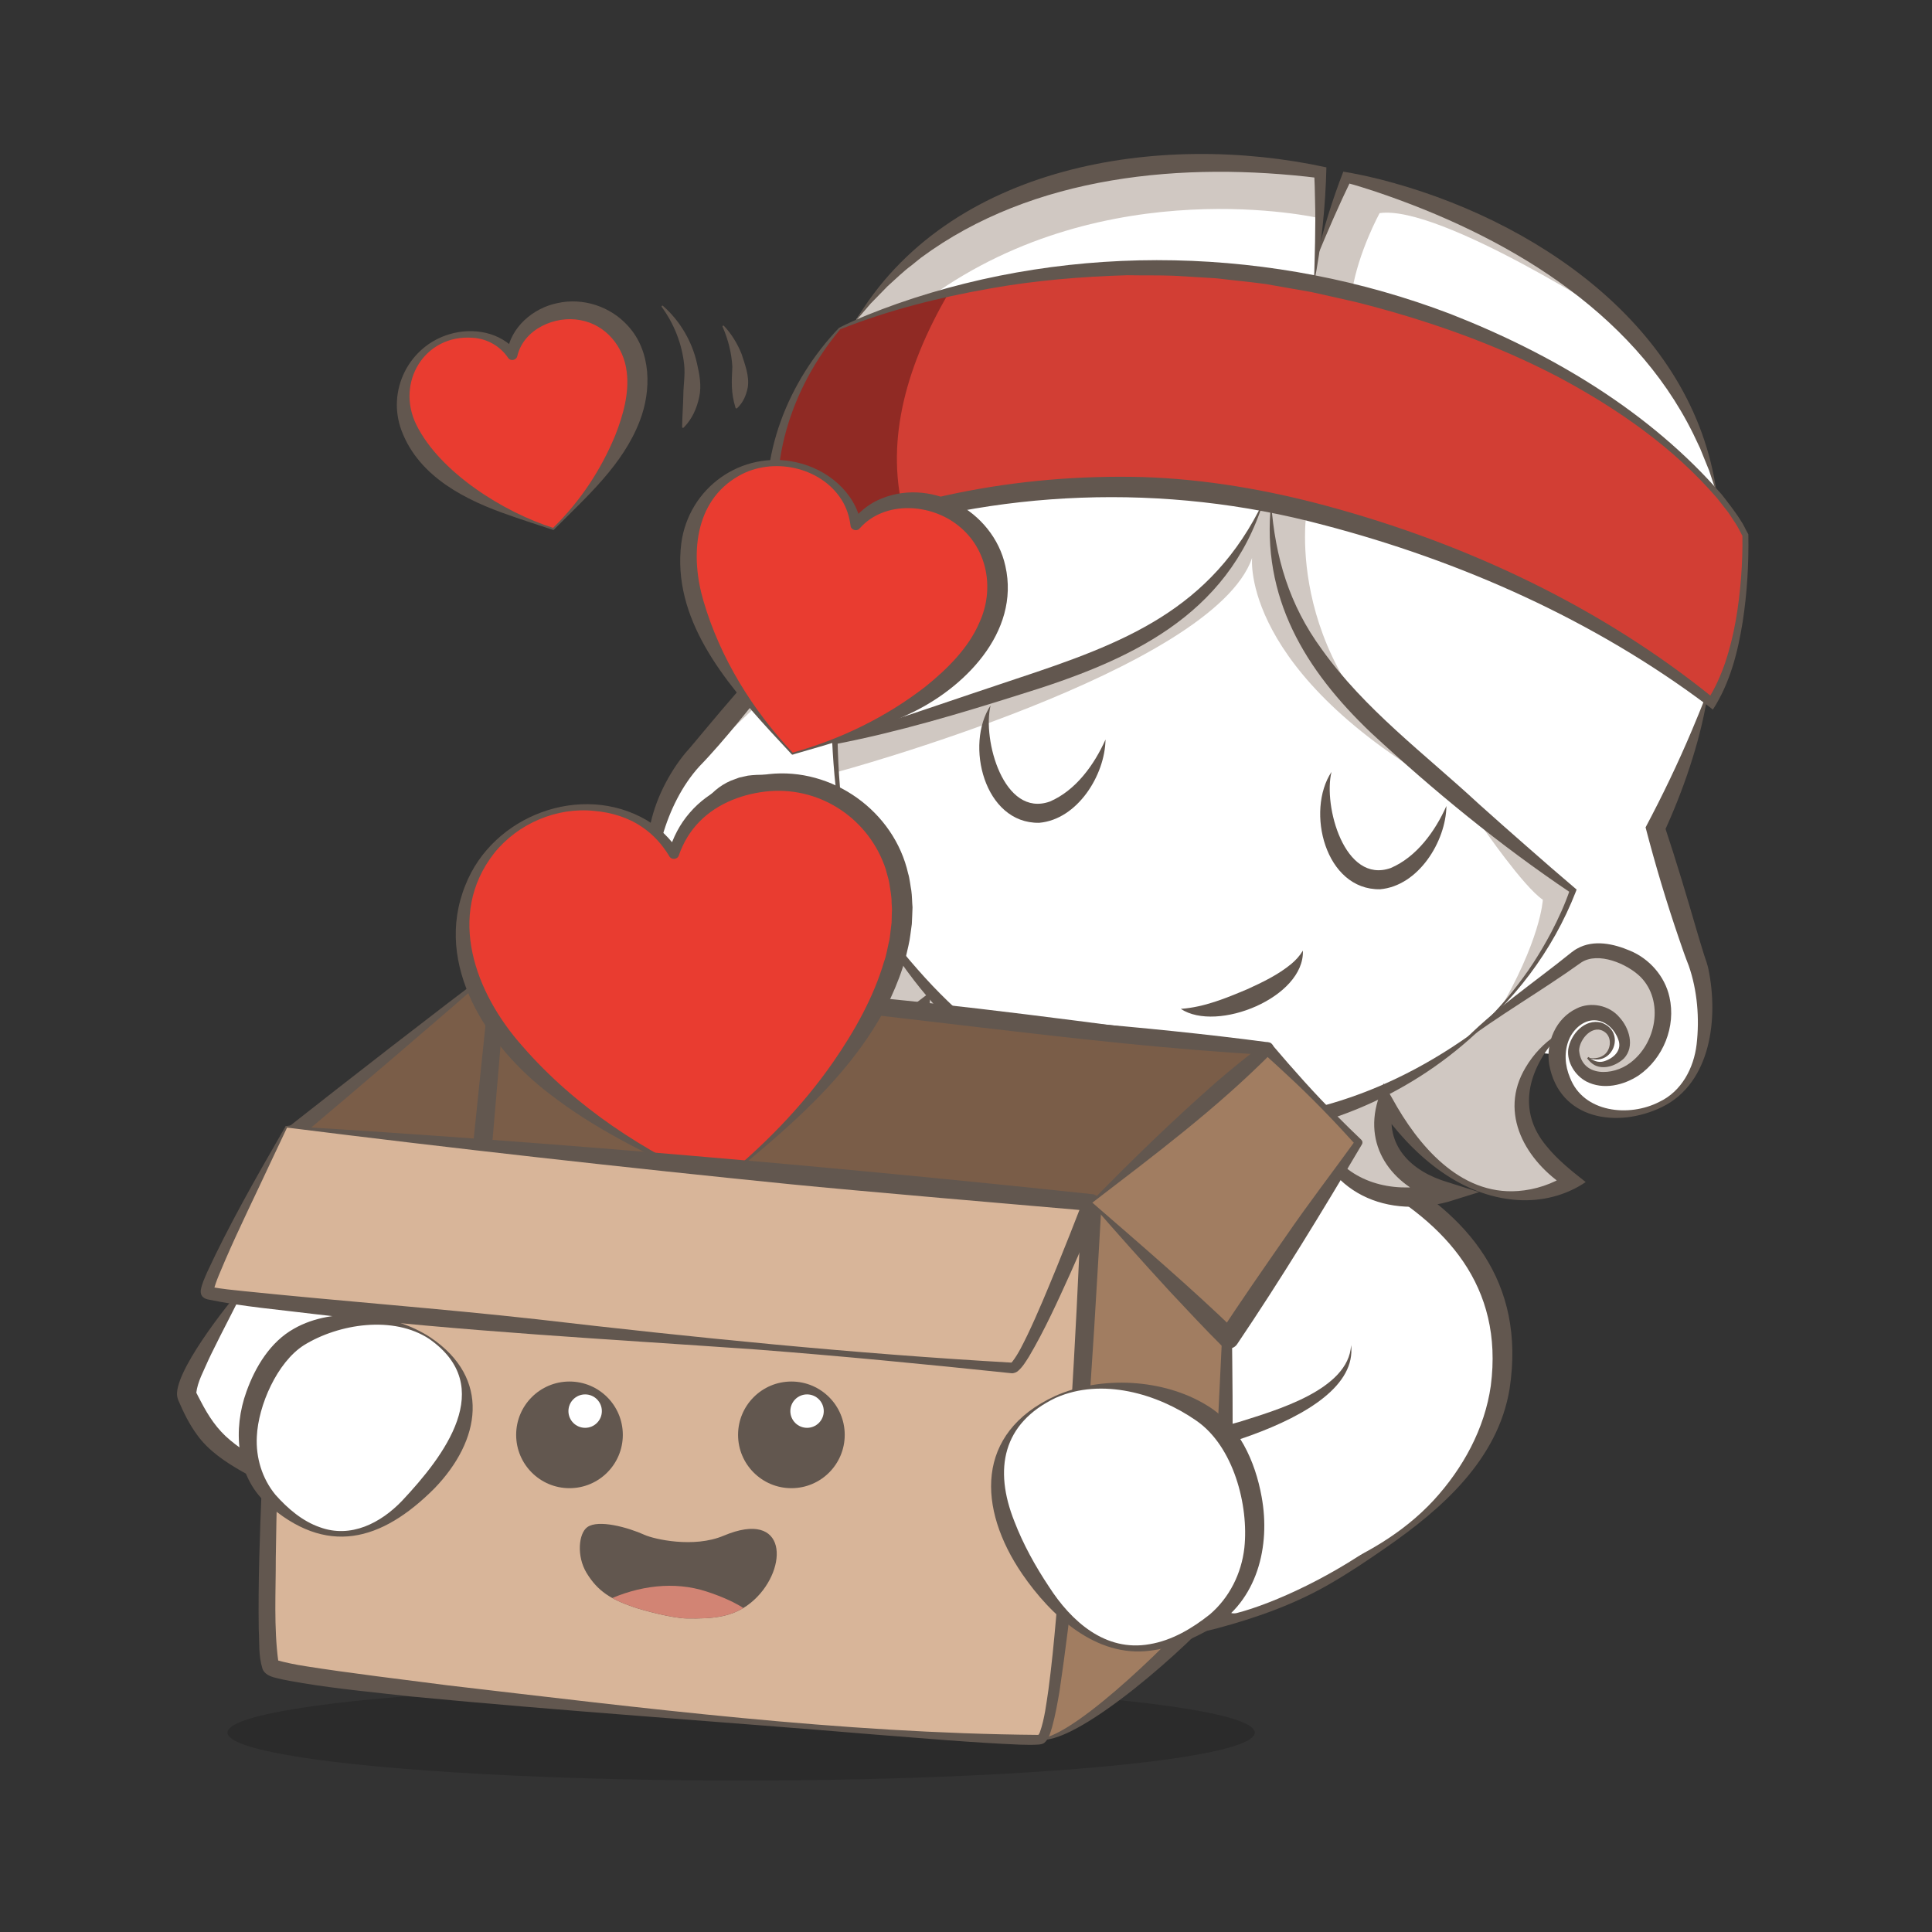
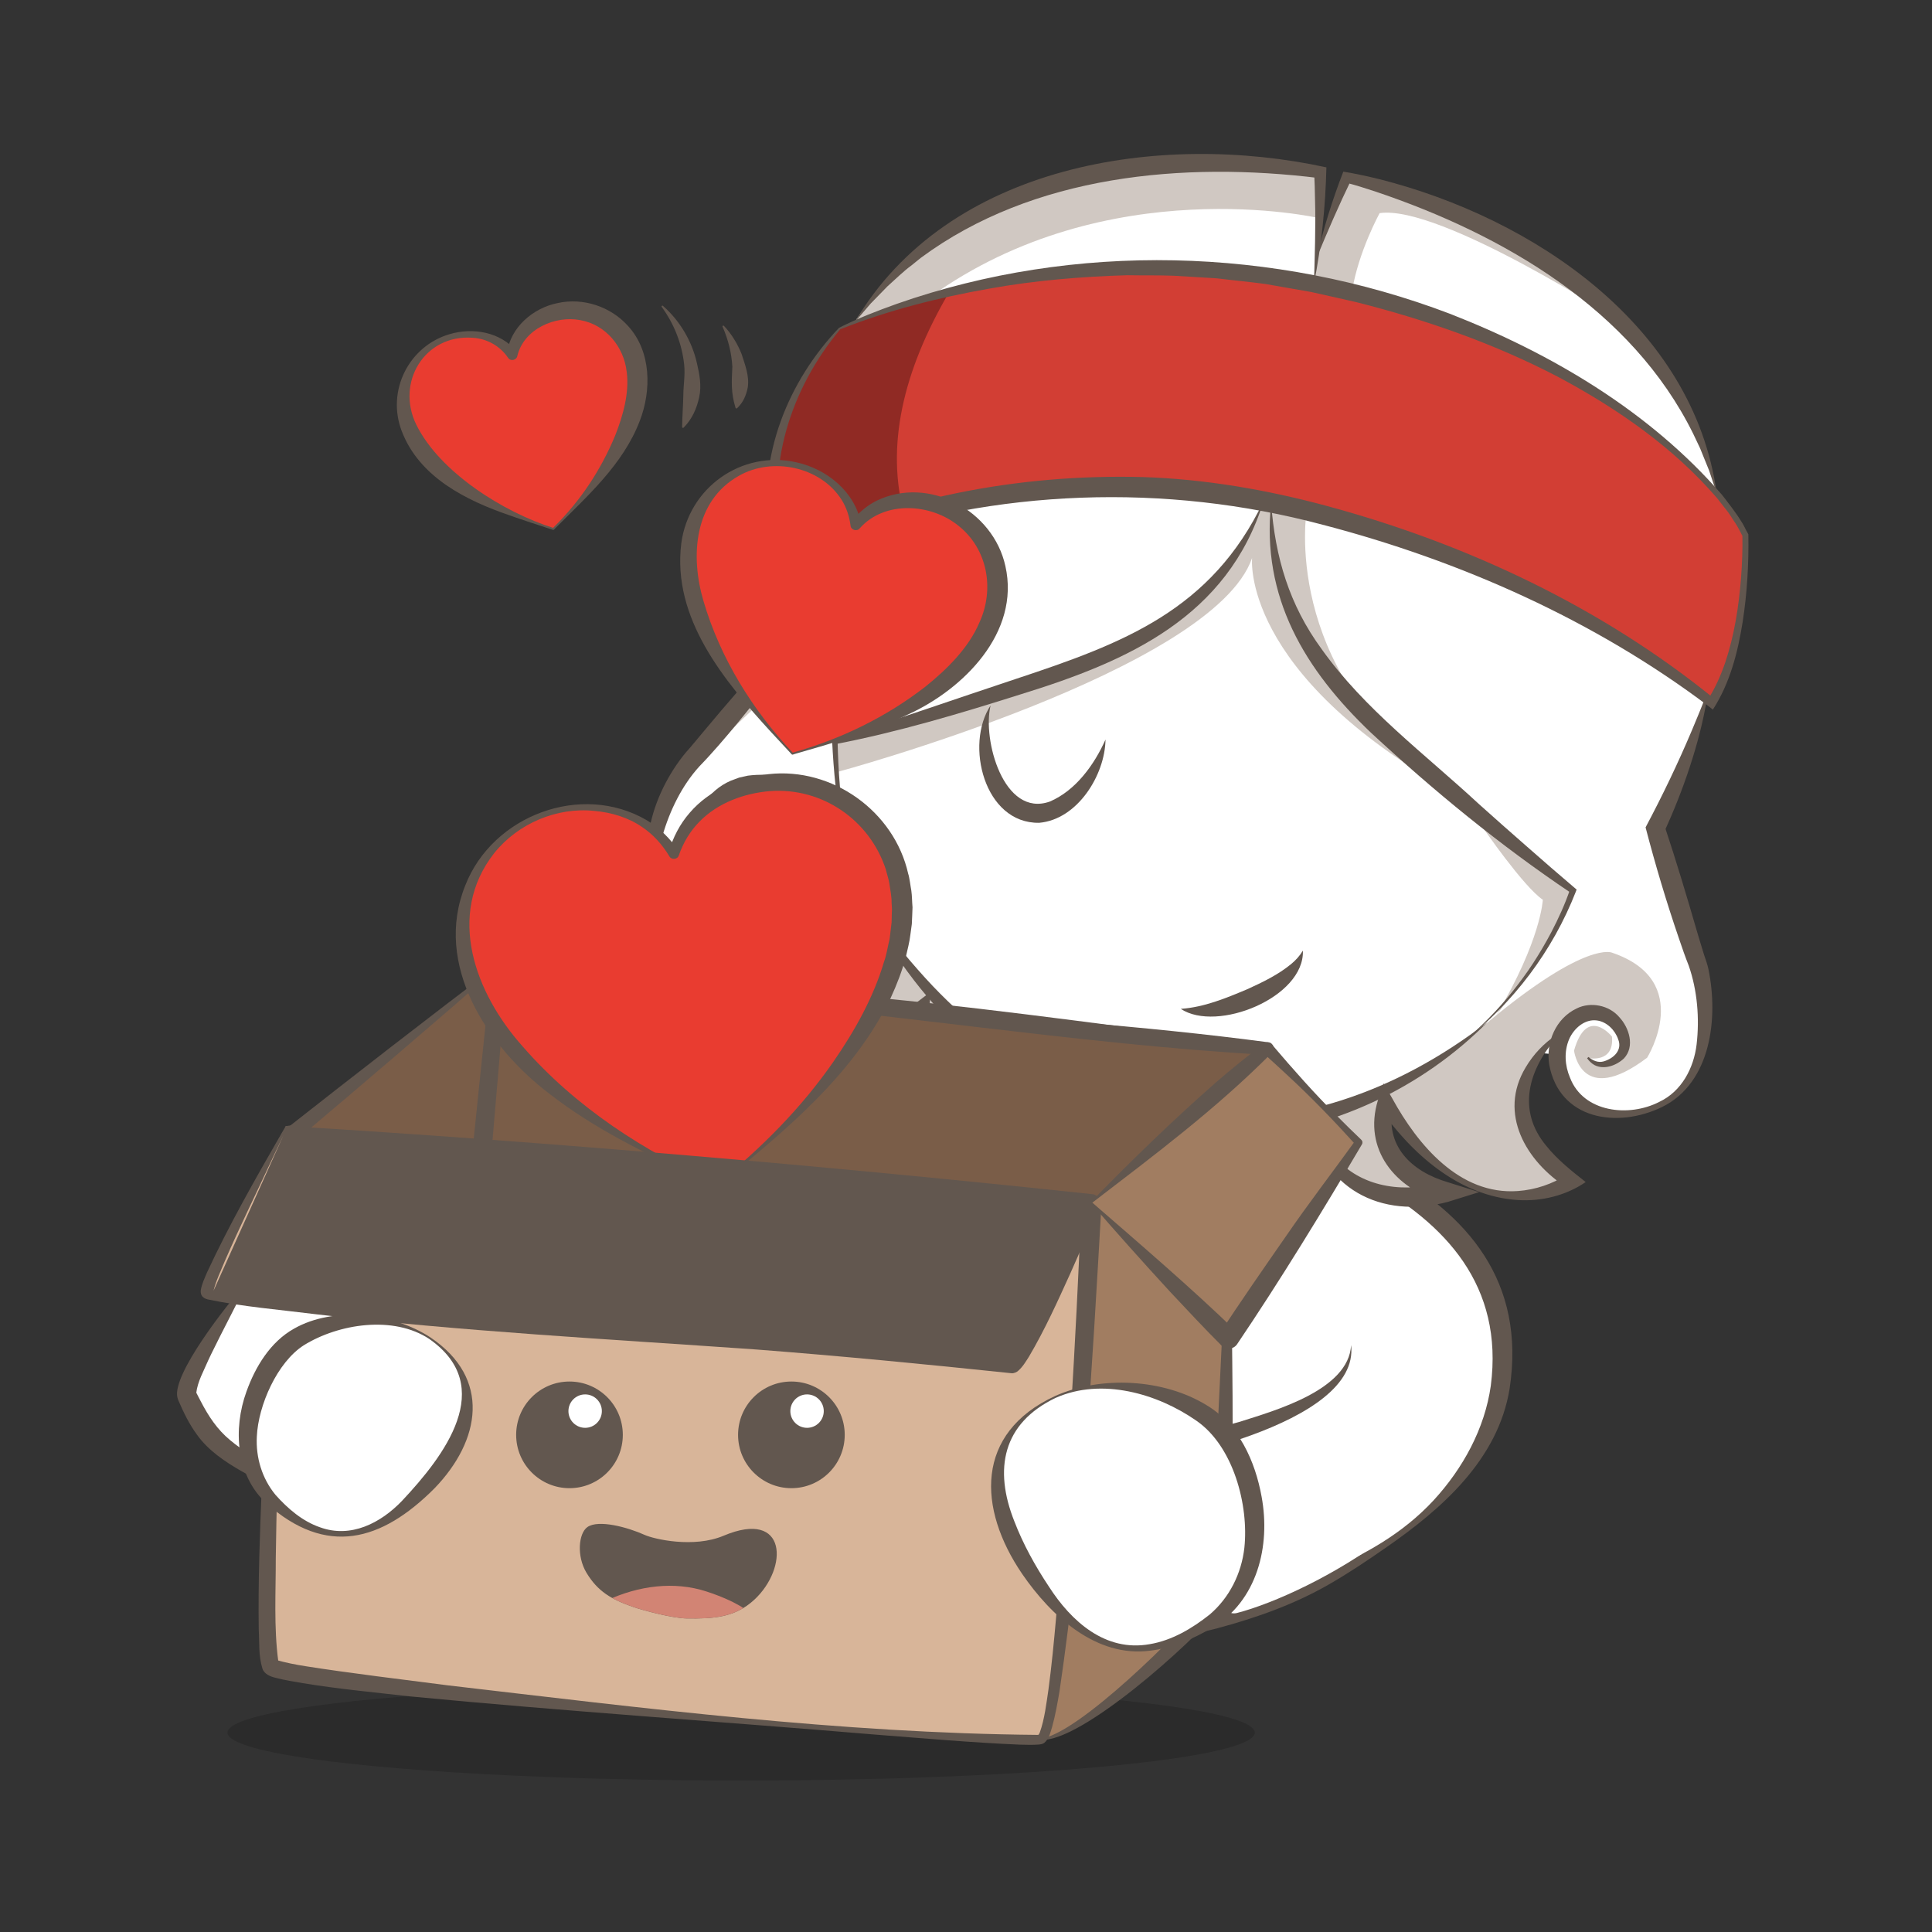
<svg xmlns="http://www.w3.org/2000/svg" id="uuid-135903d6-cfe2-464a-84f9-597a449cbed5" data-name="Calque 2" viewBox="0 0 604.65 604.65">
  <rect x="0" y="0" width="604.65" height="604.65" fill="#333333" stroke="none" />
  <defs>
    <clipPath id="uuid-32525de4-1675-4912-b724-a2c876983db6">
      <path d="M183.81,477.94c-2.75,1.97-3.39,9.11-.25,14.3,3.53,5.84,7.75,8.29,14.52,10.65,3.29,1.15,12.45,3.57,16.86,3.63,8.2.11,15.03-.22,21.12-5.85,10.72-9.91,10.45-28.5-9.6-20.04-9.39,3.96-21.8,1.05-24.69-.25-5.32-2.4-14.52-4.91-17.96-2.44Z" fill="none" />
    </clipPath>
  </defs>
  <g id="uuid-847e8c28-cc34-4a82-bb8c-a41870ddcf25" data-name="Calque 1">
    <g>
      <rect width="604.65" height="604.65" fill="none" />
      <g>
        <ellipse cx="231.95" cy="542.25" rx="160.75" ry="15" opacity=".16" />
        <g>
          <path d="M354.81,513.85s113.73-19.96,115.46-87.66c1.74-67.7-102.78-77.25-140.56-93.54" fill="#fff" />
          <path d="M354.76,513.55c20.17-6.28,39.62-13.37,59.01-21.45,12.91-5.14,25.35-12.24,34.86-22.51,9.22-10.02,16.04-22.46,17.94-35.9,8.09-62.46-72.16-77.89-117.21-93.2-6.69-2.21-13.38-4.54-19.76-7.57,0,0,.24-.55.24-.55,6.57,2.46,13.35,4.26,20.14,6.04,49.15,12.48,132.74,28.97,122.47,96.24-3.63,22.22-21.32,37.69-38.85,49.8-5.81,4.05-11.72,8.01-17.91,11.54-10.82,6.21-22.65,10.36-34.65,13.59-8.59,2.19-17.29,3.97-26.16,4.56,0,0-.1-.59-.1-.59h0Z" fill="#62574f" />
        </g>
        <g id="uuid-fcb337cf-b610-41d2-bafa-a05682539d17" data-name="Tête">
          <path d="M527.95,236.71l6-18.22c1.13.9,1.71,1.39,1.71,1.39,11.72-18.06,10.59-52.41,10.59-52.41-1.54-3.42-4.52-7.95-8.98-13.15h0c-4.82-22.26-16.12-39.82-29.88-53.57,0,0,0,0,0,0,0,0,0,0,0,0-7.4-7.39-15.51-13.68-23.7-19-34.12-23.27-62.24-26.22-62.24-26.22-4.35,9.84-6.88,16.95-8.33,22.01-.35,1.04-.7,2.07-1.04,3.12l.18.11c-.12.49-.23.97-.32,1.41.89-9.43,1.35-18.91,1.26-28.31,0,0-87.68-17.81-136.6,35.54-6.31,6.58-9.04,11.36-9.04,11.36h.02s0,0,0,0c-.11.04-.22.09-.32.13-.19.08-.36.15-.54.22-.09.04-.19.08-.28.11-.21.09-.41.17-.6.25-.08.03-.15.06-.23.1-.19.08-.37.16-.54.23-.06.03-.11.05-.17.07-.14.06-.28.12-.4.17-.07.03-.13.06-.19.08-.1.05-.2.09-.3.13-.06.03-.12.05-.17.08-.09.04-.17.07-.24.11-.05.02-.1.04-.14.06-.07.03-.12.06-.18.08-.04.02-.08.04-.12.05-.04.02-.08.04-.12.05-.04.02-.07.03-.1.05-.1.05-.16.07-.16.07-32.31,36.83-17.88,72.39-17.87,72.4h0s.1,28.9.1,28.9l-2.67,3.51.02-.28c-6.3,7.66-21.95,26.6-25.66,30.39-4.66,4.77-16.79,24.85-10.35,39.6,3.66,8.39,13.41,15.04,22.55,15.42,7.42.31,14.65-4.87,17.17-11.81l2.87.77c7.78,23.04-14.57,31.42-20.71,33.25-.5.14-1,.28-1.52.41,0,0,0,0,0,0h0c-.51.13-1.03.26-1.57.39,0,0,19.75,29.72,62.04.79-2.6,14.08-14.52,17.19-19.72,17.88-2.13.16-4.48.14-7.07-.12,0,0,25.32,17.75,46.49-3.98,1.92-1.52,3.02-2.59,3.02-2.59,13.23,10.37,29.47,19.15,49.7,23.24,18.67,3.77,35.81,2.33,50.62-1.48h0c3.2,11.81,9.2,18.26,15.69,21.66,2.91,1.72,6.28,2.89,10.16,3.13,8.74,1.15,16.12-1.24,16.12-1.24-1.15-.36-2.22-.74-3.24-1.15.07-.03.14-.05.21-.08,0,0-18.67-6.08-14.7-24.1,0,0,4.36,6.6,11.61,13.18,23.81,23.33,45.81,8.73,45.81,8.73-.17-.12-.33-.24-.49-.36.19-.11.37-.21.56-.32,0,0-13.34-8.55-15.51-20.84-.69-5.27.72-10.01,2.75-13.86.72-1.22,1.58-2.46,2.61-3.71.23-.28.47-.61.71-.96l4.81.47c-.2,7.26,4.4,14.64,11.25,17.18,8.58,3.19,20.14.85,26.77-5.46,11.65-11.09,8.27-34.3,5.83-40.51-1.95-4.96-9.11-28.78-11.9-38.15l8.69-26.4Z" fill="#fff" />
          <g>
            <path d="M412.7,68.23s-66.21-15.16-121.6,24.72l-23.55,7.82s35.38-61.94,145.64-46.9l-.49,14.36Z" fill="#d0c8c2" />
            <path d="M411.24,88.8s-1.54-6.72,10.2-33.26c0,0,42.2,4.43,85.95,45.23,0,0-56.57-36.8-75.61-34.07,0,0-6.62,11.99-8.65,24.5l-11.89-2.4Z" fill="#d0c8c2" />
            <path d="M408.94,159.83s-8.24,49.12,41.28,84.38c0,0-56.18-40.74-52.41-86.79l11.13,2.41Z" fill="#d0c8c2" />
            <path d="M261.78,241.68s117.97-31.84,130.08-67.05c0,0-3.9,35.86,62.52,73.14,0,0-62.98-45.92-55.53-90.21,0,0-.76-7.27-4.03.77-13.41,32.92-39.16,51.56-133.52,73.73l.48,9.62Z" fill="#d0c8c2" />
            <path d="M463.92,258.77s12.83,18.7,18.93,22.82c0,0-.53,12.64-14.53,36.14,0,0,20.7-27.49,23.95-39.02l-28.35-19.93Z" fill="#d0c8c2" />
            <path d="M307.76,155.77s-56.13,23.82-56.01,28.22c0,0,1.21,17.32,2.88,20.72,0,0-17.92,15.48-35.7,33.62l26.07-34.19-.1-28.9s49.93-22.61,62.87-19.46Z" fill="#d0c8c2" />
            <path d="M226.71,315.39s33.58-7.57,21.07-36.69c0,0,1.99-17.24-16.32-12.81,0,0-5.96,4.07-4.05,7.46,1.9,3.4,4.75,6.77,9.08,5.1,0,0-8.85-1.58-4.05-8.99,0,0,11.05-6.09,9.24,8.65,0,0-8.93,15.6-21.94-6.84,0,0-4.51-27.96,22.85-26.04,0,0,8.83-.61,27.3,34.96,0,0,20.5,36.96,40.02,47.56,0,0-24.83,24.1-44.87,6.88,0,0,18.83.05,22.16-18.11,0,0-40.17,28.64-60.47-1.15Z" fill="#d0c8c2" />
            <path d="M491.95,368.96s-27.3-17.5-10.16-38.41c1.6-1.95,3.59-6.2,5.49-3.78,0,0,4.35-16.46,19.51-5.27,0,0,3.91,6.06.84,8.45s-5.5,5.21-10.41,1.2c0,0,8.04,1.66,7.27-6.73,0,0-7.82-9.9-11.87,4.39,0,0,2.18,17.84,22.87,2.22,0,0,15.01-24.02-10.95-32.87,0,0-7.9-3.99-38.73,21.62,0,0-35.13,29.7-55.61,29.75,0,0,9.97,34.22,38.95,22.31,0,0-18.67-6.08-14.7-24.1,0,0,26.47,40.09,57.48,21.23Z" fill="#d0c8c2" />
          </g>
          <path d="M395.45,156.87c-11.27,36.19-42.36,50.05-75.91,60.4-19.11,6.04-38.34,11.81-58.04,15.61,0,0,.64-.83.64-.83.41,17.29,2.51,42.96,13.39,56.84-11.47-13.76-14.23-39.29-15.09-56.83,0,0-.02-.63-.02-.63,0,0,.66-.2.66-.2,19.11-5.81,37.94-12.5,56.9-18.77,33.78-11.17,61.13-21.52,77.46-55.6h0Z" fill="#62574f" />
          <path d="M236.84,278.72c-2.95,2.05-6.55,1.03-8.81-1.56-.79-.83-1.49-1.78-1.9-2.87-2.36-7.42,6.7-13.77,13.47-12.33,7.43,1.38,11.26,10.02,9.82,16.77-.77,4.47-3.38,8.43-6.87,11.19-10.36,8.61-25.25,2.82-33.31-6.17-12.47-13.67-5.19-35.44,5.32-48.15,1.27-1.38,4.3-5.06,5.54-6.54,7.47-8.98,15.15-17.79,22.99-26.46,0,0-.55,1.7-.55,1.7-.1-9.72.42-19.47,2.04-29.06,0,0,.6.03.6.03,0,0,.44,7.23.44,7.23.46,7.31,1.14,15.13,1.9,22.35-7.22,9.7-14.62,19.23-22.56,28.36-1.94,2.21-3.99,4.5-6.06,6.62-5.48,6.01-9.3,13.88-11.55,21.7-2.03,7.12-1.6,15.09,3.39,20.94,4.63,5.66,12.33,9.65,19.65,8.83,5.24-.77,9.72-4.29,12.15-8.85,1.51-2.89,2.14-6.17,1.46-9.34-.86-4.53-5.21-7.98-9.82-6.19-2.69.94-5.84,3.44-5.26,6.52.3,1.35,1.43,3.08,2.69,4.1,1.39,1.18,3.23,1.18,4.96.64,0,0,.25.55.25.55h0Z" fill="#62574f" />
          <path d="M247.28,275.44c5.21,7.94,7.25,18.73,2.51,27.56-4.7,8.81-14.74,13.48-24.08,15.22,0,0,1.52-3.83,1.52-3.83,6.21,9.34,17.53,15.1,28.84,13.76,11.6-1.02,21.79-7.53,30.84-14.43,0,0,4.3-3.27,4.3-3.27,0,0-.37,5.5-.37,5.5-.31,3.6-1.42,6.97-3.24,10.08-5.34,9.57-17.26,12.82-27.53,11.49,0,0,2.17-5.83,2.17-5.83,9.01,5.84,20.55,8.81,31.02,5.5,6.57-2.06,12.04-6.15,16.94-11.09,0,0,.47.37.47.37-11.6,19.18-33.77,22.05-52.12,10.5,0,0-10.21-6.99-10.21-6.99,11.53.86,27,4.71,34.54-6.86,1.47-2.23,2.54-4.9,2.98-7.53,0,0,3.93,2.23,3.93,2.23-15,9.46-33.92,16.05-51.44,9.95-7.01-2.45-13.29-7.12-17.37-13.41,13.9-3.61,27.94-8.86,28.05-25.57.01-4.32-.81-8.78-2.28-13.05,0,0,.53-.29.53-.29h0Z" fill="#62574f" />
          <path d="M487.52,324.35c-9.12,10.14-13,23.09-3.5,34.36,3.35,4.18,7.93,7.84,12.25,11.23-6.19,4.24-13.79,6.09-21.21,5.63-18.51-1.17-33.4-14.58-43.54-29.13,0,0,4.48-.53,4.48-.53-2.79,12.65,5.72,20.74,17.14,24.09,0,0,9.8,3.09,9.8,3.09l-9.76,3.04c-20.95,5.64-40.11-4.29-43.26-26.52,0,0,.58-.16.58-.16,1.7,4.21,3.78,8.22,6.48,11.61,7.67,10.13,21.05,12.36,32.82,9.33.48-.12,1.04-.28,1.39-.39l.04,6.13c-14.52-4.05-24.72-16.41-19.98-31.82,0,0,1.8-5.23,1.8-5.23,0,0,2.69,4.7,2.69,4.7,7.97,14.54,21.09,30.3,39.3,28.97,5.47-.39,10.9-2.2,15.44-5.19,0,0-.08,4.12-.08,4.12-12.79-8.19-21.61-23.18-12.93-37.61,2.45-4.15,5.76-7.61,9.65-10.19l.38.47h0Z" fill="#62574f" />
          <path d="M397.81,157.41c1.31,17.14,5.65,31.83,15.84,45.77,13.48,18.9,32.22,32.72,49.2,48.46,3.68,3.32,11.18,9.95,14.92,13.21,5.18,4.56,10.39,9.09,15.65,13.55,0,0-.22.61-.22.61-7.22,18.53-19.61,35.01-35.38,47.09,11.42-9.41,20.76-21.21,27.65-34.28,2.27-4.34,4.33-8.85,5.88-13.42,0,0,.34,1.08.34,1.08-22.27-14.96-42.85-31.86-62.59-50.13-20.73-19.73-34.43-42.39-31.28-71.94h0Z" fill="#62574f" />
          <path d="M497.14,330.79c1.38,1.18,3.08,1.9,4.82,1.37,3.12-.94,5.84-3.53,4.47-6.91-.98-2.86-3.56-5.47-6.64-5.88-3.84-.52-7.25,2.5-8.72,5.9-1.61,3.8-1.34,8.18.28,11.98,4.19,11,18.53,12.48,27.97,7.59,6.96-3.28,10.78-10.55,11.66-17.96.95-8.16.23-16.93-2.46-24.65-1.1-2.75-2.09-5.65-3.04-8.43-3.94-11.49-7.41-23.11-10.47-34.86,5.27-9.91,10.13-20.03,14.5-30.38,1.43-3.35,2.78-6.74,4.15-10.14l.58.16c-1.2,7.27-3.09,14.42-5.39,21.41-2.29,7.02-5.04,13.87-8.09,20.59,0,0,.18-2.12.18-2.12,3.57,10.66,7.14,22.64,10.29,33.5.33,1.04,1.78,6,2.1,6.91.48,1.42,1.06,3.04,1.35,4.44,3.14,15.19.9,35.58-14.52,43.15-13.92,6.76-32.17,4.09-35.33-13.38-1.04-6.84,2.03-14.35,8.61-17.47,4.37-2.18,10.18-1.02,13.34,2.72,3.1,3.31,4.94,9.17,1.48,12.9-2.34,2.21-6.21,3.69-9.26,2.09-.97-.54-1.7-1.31-2.29-2.12l.44-.41h0Z" fill="#62574f" />
          <path d="M465.68,319.74c-20.67,20.94-49.26,34.28-78.69,36.17-12.35.65-25-.72-36.88-4.19-35.58-10.27-64.83-38.27-80.23-71.52,5.02,8.24,10.91,15.96,17.29,23.18,49.38,56.46,119.59,61.93,178.51,16.37h0Z" fill="#62574f" />
          <g>
            <path d="M267.54,100.77c29.1-49.46,95.49-59.74,147.58-48.39-.29,12.22-1.54,24.42-3.89,36.42.23-8.47.57-17.79.33-26.22-.04-2.9-.13-5.8-.27-8.69l1.52,1.84c-42.33-5.22-89.47-1.07-124.67,25-.78.61-2.15,1.75-2.9,2.35-2.41,1.74-5.29,4.57-7.52,6.56-.97,1.01-4.27,4.36-5.25,5.39-1.2,1.39-3.73,4.37-4.93,5.74h0Z" fill="#62574f" />
            <path d="M537.26,154.33c-.54-1.69-1.89-5.53-2.39-7.13-.58-1.39-2.2-5.48-2.81-6.93,0,0-2.13-4.49-2.13-4.49-19.24-38.99-59.41-62.35-99.35-75.79-3.13-1.04-6.32-2.05-9.46-2.86,0,0,1.81-.95,1.81-.95-3.9,8.03-7.44,16.22-10.86,24.49,2.13-9.16,4.93-18.17,8.34-26.95,3.84.63,7.59,1.44,11.31,2.36,48.07,12.17,98.28,45.72,105.54,98.26h0Z" fill="#62574f" />
            <path d="M262.77,102.83s64.54-30.98,148.47-14.03c83.93,16.95,127.34,61.67,135,78.68,0,0,1.13,34.35-10.59,52.41,0,0-53.5-45.52-139.02-62.79-85.52-17.27-151.73,18.13-151.73,18.13,0,0-14.44-35.56,17.87-72.4Z" fill="#d23e34" />
            <path d="M282.99,161.16c-23.83,6.45-38.09,14.07-38.09,14.07,0,0-14.44-35.56,17.87-72.4,0,0,12.76-6.13,34.31-11.44-14.7,25.09-19.81,48.42-14.09,69.77Z" fill="#902a24" />
            <path d="M262.59,102.59c5.83-2.95,11.97-5.32,18.12-7.51,55.71-19.52,118.12-17.82,173.2,3.17,31.84,12.47,62.34,30.52,84.94,56.52,1.59,2.02,4.45,5.71,5.82,7.96,1.13,1.62,1.5,2.76,2.43,4.36,0,0,.08.14.08.14v.21c.14,9.11-.39,18.16-1.78,27.17-1.53,9.58-3.97,19.18-9.33,27.47,0,0-1.36-1.07-1.36-1.07-35.7-26.9-77.6-45.52-120.75-56.78-49.26-13.15-102.32-11.3-150.46,5.65-6.77,2.4-13.44,5.1-19.78,8.26-1.5-3.94-2.53-7.95-3.08-12.06-3.42-23.35,5.92-46.67,21.96-63.49h0ZM262.95,103.07c-15.34,18.35-23.75,43.4-17.52,67.01.4,1.49.89,3.06,1.41,4.36,0,0-2.94-1.06-2.94-1.06,35.03-17.58,74.68-25.09,113.72-24.08,19.56.63,38.97,3.99,57.84,9.1,43.74,11.84,85.86,31.68,121.15,60.36,0,0-2.2.32-2.2.32,2.36-3.63,4.14-7.69,5.58-11.88,2.82-8.48,4.19-17.38,4.89-26.27.35-4.46.51-8.97.43-13.42,0,0,.08.35.08.35-.68-1.32-1.49-2.94-2.29-4.16-.9-1.25-1.74-2.81-2.7-3.96,0,0-2.97-3.79-2.97-3.79-13.68-15.93-31.28-28.1-49.69-37.94-20.01-10.46-41.41-17.93-63.24-23.44-3.34-.75-10.89-2.49-14.13-3.18-3.02-.53-11.12-1.94-14.24-2.49-4.6-.65-9.73-1.1-14.36-1.68-.58-.07-1.81-.19-2.4-.2-1.7-.13-10.18-.58-12.04-.72-4.66-.18-9.79-.07-14.48-.16-14.32.41-29.16,1.64-43.26,4.2-15.85,2.78-31.67,6.78-46.64,12.73h0Z" fill="#62574f" />
          </g>
-           <path d="M456.78,327.07c10.54-11.07,23.32-19.51,35.04-29.01.58-.43,1.21-.9,1.86-1.23,5.16-2.85,11.35-1.46,16.42.69,6.1,2.51,10.95,8.03,12.38,14.5,2.1,9.26-1.94,19.21-9.6,24.53-4.75,3.13-11.1,4.65-16.41,1.92-3.56-1.89-6.13-6.05-5.67-10.06.73-4.77,5.2-9.67,10.33-8.38,8.03,2.8,3.62,14.31-4.21,10.97,1.62.35,3.37.26,4.68-.57,2.56-1.44,3.04-5.62.75-7.35-3.71-2.86-8.03,2.03-8.15,5.67.79,8.43,10.6,8,15.96,3.91,8.19-6.05,10.71-19.35,3.28-26.91-4.21-4.15-13.3-8.01-18.59-4.51-12.52,8.98-25.84,16.56-38.08,25.84h0Z" fill="#62574f" />
          <path d="M275.54,288.89c-9.2-11.66-17.44-24.1-25.17-36.79-.73-1.13-1.65-2.06-2.77-2.76-4.05-2.4-10.15-2.33-14.81-1.15-3.38,1.08-6.38,3.27-8.32,6.27-3.75,5.41-4.05,12.8-1.4,18.77,2.27,5.25,9.27,10.76,14.7,6.89,0,0,.42-.28.42-.28.35-.35.79-.73,1.12-1.07,2.17-2.67,1.26-7.82-1.76-9.51-3.16-1.49-6.2,1.54-5.72,4.8.34,2.43,2.51,3.97,4.9,4.38-1.63-.06-3.4-.52-4.65-1.82-2.75-2.72-1.68-8.03,1.97-9.45,1.86-.78,4.13-.62,5.78.57,4.01,2.99,5.18,9.19,2.24,13.33-.63.71-1.28,1.47-2.04,2.03-4.74,4.06-11.81,2.53-16.15-1.29-11.85-9.65-9.5-31.25,4.81-37.47,0,0,2.64-.98,2.64-.98,0,0,2.73-.61,2.73-.61,7.14-.91,16.13.2,20.03,7.11,6.98,13.08,14.26,25.99,21.45,39.02h0Z" fill="#62574f" />
          <g>
            <path d="M310.03,220.75c-2.65,10.65,4.07,35.24,18.53,30.11,8.06-3.44,13.87-11.44,17.43-19.41-.16,11.1-8.76,25.03-20.77,26.06-17.18.28-23.32-24.48-15.18-36.76h0Z" fill="#62574f" />
-             <path d="M416.72,241.55c-2.65,10.65,4.07,35.24,18.53,30.11,8.06-3.44,13.87-11.44,17.43-19.41-.16,11.1-8.76,25.03-20.77,26.06-17.18.28-23.32-24.48-15.18-36.76h0Z" fill="#62574f" />
            <path d="M369.54,315.74c7.36-.52,14.13-3.34,20.82-6.15,4.85-2.21,9.66-4.52,13.78-7.92,1.36-1.15,2.59-2.44,3.62-4.16.55,14.64-26.88,25.75-38.22,18.23h0Z" fill="#62574f" />
          </g>
        </g>
        <g>
          <g>
            <path d="M325.75,544.32c12.06.42,51.2-37.18,54.62-43.27,3.42-6.09,4.56-150.5,4.56-150.5l-67.58,10.72-11.09,95.07,19.48,87.98Z" fill="#a17d61" />
            <path d="M325.94,544.09c11.75-1.67,43.47-33.05,51.61-43.31.24-.31.46-.65.63-.95-.01,0-.03.02-.03.03.68-3.55.83-7.53,1.07-11.21,1.1-27.49,2.56-55.32,3.85-82.8.68-18.43.86-36.87.61-55.31,0,0,1.45,1.25,1.45,1.25-22.45,4.06-44.84,8.45-67.34,12.2,0,0,2.3-2.39,2.3-2.39-1.46,14.22-3.57,33.63-5.1,47.59-1.79,15.85-3.74,31.68-5.81,47.5,0,0-.05-.97-.05-.97,5.88,28.36,11.67,59.74,16.82,88.38h0ZM325.56,544.55c-7.46-28.67-15.87-59.6-22.2-88.44,1.63-15.91,3.38-31.8,5.29-47.68,1.59-13.89,4.29-33.49,6-47.54.16-1.23,1.12-2.16,2.29-2.34,22.57-3.4,45.25-6.17,67.87-9.26.74-.11,1.42.5,1.39,1.25-.57,18.44-.86,36.88-.76,55.33.23,26.91,1,56.37-.98,83.09-.45,4.36-.35,8.48-1.66,12.8-.3.71-.82,1.4-1.27,1.98-8.4,10.36-43.33,41.82-55.95,40.79h0Z" fill="#62574f" />
          </g>
          <g>
            <path d="M89.63,352.65s-9.46,163.57-4.75,168.99c4.71,5.43,233.48,25.54,240.87,22.68,7.39-2.86,15.92-161.53,15.81-167.95-.11-6.42-133.47-38.32-133.47-38.32l-118.45,14.6Z" fill="#d8b599" />
            <path d="M89.85,352.85c.14-.14.05.06.07.16,0,0,0,.35,0,.35,0,.3-.05,1.75-.05,2.11-.6,24.16-1.78,62.63-2.51,87.15-.43,14.98-.84,29.97-1.05,44.94.02,10.79-.64,21.65.78,32.32.02.17.06.19.09.32.01.05,0,.03-.02-.05-.13-.22-.32-.44-.55-.59,2.53.74,6.11,1.47,9.12,1.92,12.44,1.99,31.76,4.35,44.46,5.98,61.25,7.14,122.87,14.97,184.57,15.5.19-.02.4-.06.45-.08,0,0,.01,0,0,0-.05.01-.1.04-.15.07-.04,0-.06.05-.03,0,.08-.1.28-.46.42-.82,1.49-4.24,2-8.84,2.68-13.37.99-7.38,1.71-14.83,2.37-22.29,3.58-42.63,6.17-86.14,7.92-128.93,0,0,.01-.67.01-.67,0,0,0-.31,0-.31,0,0,0-.13,0-.13,0-.16-.02.1.05.43.08.33.12.41.19.58.1.18.12.21.16.28.13.16.1.14.15.18-.51-.4-1.32-.78-2.16-1.18-13.58-5.63-28.21-9.28-42.37-13.38-27.37-7.9-61.88-16.11-86.04-22.83-38.24,4.24-80.15,8.44-118.55,12.28h0ZM89.41,352.44c38.31-5.6,80.02-11.77,118.36-16.91,40.56,9.06,81.17,18.82,120.88,31.36,4.61,1.67,9.41,3,13.78,5.78.63.52,1.49,1.13,1.88,2.06.12.27.22.46.31.91.09.45.08.82.08.78,0,0,0,.22,0,.22,0,0,0,.39,0,.39l-.02.74c-2.91,50.46-5.7,101.51-13.09,151.55-.64,3.73-1.29,7.44-2.32,11.19-.57,1.72-.91,3.68-2.49,4.98-.46.35-1.24.46-1.73.5-2.06.15-3.9.07-5.81.03-15.05-.63-29.97-1.97-44.96-3.12-48.58-4.09-97.29-7.32-145.83-11.97-10.84-1.24-22.86-2.36-33.62-4.15-2.85-.48-5.7-.93-8.55-1.67-1.57-.38-3.59-1.12-4.16-2.93-1.26-4.2-.89-7.92-1.14-12.1-.22-15.1.34-30.08.96-45.13,1.45-34.56,3.98-72.22,6.88-106.7.08-.66.29-3.5.37-4.2,0,0,.06-.7.06-.7,0,0,.03-.35.03-.35.04-.13-.04-.16.11-.54h0Z" fill="#62574f" />
          </g>
          <g>
            <path d="M156.34,301.97l240.3,26.19c-18.97,24.33-39.03,39.07-55.09,48.21-107.61,61.21-238.67-13.82-250.79-21l65.58-53.4Z" fill="#7a5d48" />
            <path d="M156.26,301.69c39.68,2.81,80.3,6.65,120,10.75,39.56,3.82,81,9.86,120.5,14.68.77.06,1.24,1.07.71,1.68-58.24,73.72-143.3,88.23-230.32,62.42-27.13-8.17-53.31-19.26-77.65-33.83-1.39-.81-1.53-2.9-.24-3.88,22.25-17.5,44.51-34.77,67-51.83h0ZM156.43,302.26c-20.92,18.26-43.04,37.14-64.15,54.96,0,0-.29-3.91-.29-3.91,12.1,6.78,24.78,12.7,37.62,17.98,46.34,18.82,97.14,30.81,147.24,24.25,32.69-4.17,64.52-16.79,90.04-37.9,10.78-8.86,20.47-19.04,28.94-30.13l.71,1.68c-39.36-3.77-80.56-6.74-119.8-11.5-40.11-4.6-80.22-9.57-120.3-15.43h0Z" fill="#62574f" />
          </g>
          <g>
            <path d="M341.56,376.37c15.28-3.54,55.09-48.21,55.09-48.21l-240.61-22.99-5.5,58.38c71.22,7.94,180.69,15.21,191.02,12.81Z" fill="#7a5d48" />
            <path d="M341.49,376.08c16.31-5.28,41.85-35.67,53.67-49.24,0,0,1.3,3.3,1.3,3.3-60.08-3.4-120.37-13.63-180.37-18.12,0,0-60.27-4.49-60.27-4.49,0,0,2.59-2.14,2.59-2.14-.61,8.43-1.66,20.68-2.37,29.23,0,0-2.5,29.22-2.5,29.22,0,0-2.66-3.27-2.66-3.27,27.41,2.8,67.4,6.31,95.26,8.95,19.6,1.88,40,4.18,59.58,5.65,7.95.6,15.92,1.09,23.9,1.26,3.94.01,8.01.23,11.88-.35h0ZM341.63,376.66c-6.83,1.01-17.01.34-24.01.4,0,0-23.97-.51-23.97-.51-15.47-.34-32.41-.86-47.92-1.65-31.92-1.8-63.78-4.53-95.52-8.36-1.64-.17-2.83-1.64-2.66-3.27,1-9.7,3.53-34.39,4.53-43.75.51-4.86,1.04-9.72,1.6-14.57.1-1.31,1.27-2.29,2.58-2.14,35.52,4.21,85.05,10.18,120.2,12.64,39.75,2.74,81.08,5.52,120.5,10.75,1.54.15,2.28,2.2,1.17,3.29-4.27,4.49-8.65,8.81-13.07,13.11-8.89,8.53-17.91,16.95-27.58,24.6-4.93,3.68-9.8,7.77-15.85,9.47h0Z" fill="#62574f" />
          </g>
          <g>
            <path d="M213.48,133.66c.05-3.62.32-6.8.38-9.98.02-3.17.6-6.3.27-9.48-.67-6.51-3.13-12.81-7.04-18.15-.18-.22.15-.54.37-.34,5.25,4.58,9.06,10.98,10.62,17.81.82,3.48,1.54,7.18.75,10.75-.75,3.54-2.26,6.97-4.89,9.57-.16.17-.47.04-.46-.2h0Z" fill="#62574f" />
            <path d="M230.19,127.62c-1.47-4.82-1.21-8.19-.99-12.85-.25-4.34-1.3-8.51-3.06-12.52-.06-.13,0-.28.13-.33.1-.04.21-.02.29.06,2.37,2.5,4.23,5.56,5.52,8.78,1.07,3.35,2.5,6.92,1.94,10.5-.46,2.37-1.4,4.7-3.34,6.5-.15.15-.43.07-.48-.13h0Z" fill="#62574f" />
          </g>
          <g>
            <path d="M248.44,235.76l-.44.12-.19-.2c-59.66-62.84-23.6-97.55,2.83-89.69.85.24,1.69.56,2.51.9,10.34,4.26,13.73,11.58,14.7,17.35,3.78-4.44,10.47-8.98,21.51-7.27,28.32,4.21,45.02,54.82-40.92,78.79Z" fill="#e93c30" />
            <path d="M248.52,236.05l-.44.12c-.11.03-.23,0-.3-.09,0,0-6.4-6.9-6.4-6.9-14.78-16.16-31.08-35.65-28.16-59.13,2.31-17.41,18.83-29.18,35.95-25.38,9.61,2.09,18.48,9.26,20.32,19.27,0,0-2.91-.8-2.91-.8,2.06-2.63,4.71-4.9,7.78-6.44,16.33-7.88,36.45,3.01,40.29,20.45,4.71,20.81-13.14,38.58-30.52,46.48-11.41,5.5-23.52,8.92-35.62,12.4h0ZM248.36,235.47c14.9-4.2,29.06-11.1,41.27-20.58,6.78-5.45,13.52-12.11,16.89-20.06,4.78-10.37,2.63-22.95-6.51-30.25-8.55-6.99-23.06-8.06-30.91.73-.85,1.15-2.78.59-2.91-.8-.36-2.89-1.28-5.74-2.87-8.21-6.61-10.28-21.62-13.38-32.11-7.37-14.05,7.94-15.23,25.14-11.02,39.25,5.19,17.71,15.31,34.09,28.02,47.51,0,0-.3-.09-.3-.09,0,0,.44-.12.44-.12h0Z" fill="#62574f" />
          </g>
          <g>
            <path d="M173.41,165.31l-.25.24-.2-.07c-62.27-19.93-51-55.98-30.67-60.37.65-.15,1.32-.24,1.99-.32,8.38-.93,13.29,2.68,16.02,6.14.89-4.31,3.67-9.74,11.6-12.61,20.27-7.49,49.67,19.94,1.51,66.98Z" fill="#e93c30" />
            <path d="M173.62,165.52l-.25.24c-.08.08-.2.11-.31.07-4.5-1.51-9.03-2.91-13.5-4.52-13.71-4.69-28.39-12-33.86-26.47-4.76-12.58,2.25-26.55,15.08-30.28,7.23-2.15,15.82-.65,20.82,5.34,0,0-2.94.69-2.94.69,1.01-8.07,8.11-14.19,15.85-15.74,7.95-1.76,16.55,1.05,22.02,7.14,7.38,8.03,7.37,20.26,3.69,29.76-5.26,13.73-16.55,23.62-26.61,33.76h0ZM173.21,165.09c8.41-8.23,14.89-18.08,19.33-28.81,2.46-6.24,4.44-13.26,3.61-19.84-.89-7.91-6.5-14.81-14.54-16.25-7.87-1.51-17.6,2.76-19.67,11.09-.2,1.45-2.14,1.92-2.94.69-2.4-3.58-6.48-5.97-10.99-6.25-15.11-1.19-24.25,14-17.69,27.26,7.37,14.86,27.29,27.34,42.95,32.28,0,0-.31.07-.31.07,0,0,.25-.24.25-.24h0Z" fill="#62574f" />
          </g>
          <g>
            <path d="M224.94,370.49l-.5.4-.36-.16c-111.78-48.77-84.05-113.53-45.49-117.82,1.23-.16,2.49-.2,3.74-.21,15.73-.15,24.15,7.49,28.56,14.43,2.47-7.84,8.65-17.38,23.91-21.21,39.03-10.06,88.4,46.39-9.86,124.57Z" fill="#e93c30" />
            <path d="M225.13,370.72l-.5.4c-.09.07-.21.08-.31.04,0,0-6.03-2.73-6.03-2.73-16.11-7.27-32.31-15.2-46.32-26.1-19.41-14.74-36.42-40.34-26.34-65.25,8.55-21.88,36.31-32.34,56.76-20.39,3.94,2.39,7.34,5.7,9.92,9.54l-2.99.39c1.25-4.44,3.44-8.7,6.54-12.25,6.15-7.17,15.43-11.08,24.69-12.09,19.91-2.22,39.31,11.6,43.69,31.19.4,1.1.73,4.04.97,5.22.24,1.68.23,3.58.38,5.27-.02,1.13-.17,4.07-.22,5.25,0,0-.47,3.45-.47,3.45-.2,1.95-.95,4.84-1.39,6.78-1.15,4.35-2.85,8.77-4.74,12.84-11.8,24.31-33.17,41.7-53.62,58.44h0ZM224.75,370.25c13.57-10.98,26.09-23.55,36.05-37.93,6.63-9.58,12.58-20.14,15.88-31.36.67-1.73,1.08-4.28,1.5-6.1.3-.89.35-2.16.49-3.08,0,0,.37-3.09.37-3.09,0,0,.07-3.09.07-3.09.13-.91-.04-2.16-.07-3.07.04-1.81-.44-4.28-.71-6.07-.21-1.4-.8-3.04-1.12-4.42-5.07-15.42-19.89-25.65-36.21-24.45-8.09.65-16.35,3.67-22.1,9.56-2.89,2.93-5.08,6.58-6.45,10.56-.4,1.31-2.31,1.47-2.96.3-2.14-3.6-5-6.81-8.51-9.16-4.34-3.01-9.68-4.61-14.97-5.06-11.8-1.25-23.95,3.98-31.35,13.22-15.12,19.3-5.95,43.83,8.83,60.39,16.49,19,38.16,33.07,61.08,43.2,0,0-.31.04-.31.04,0,0,.51-.4.51-.4h0Z" fill="#62574f" />
          </g>
          <g>
            <path d="M183.81,477.94c-2.75,1.97-3.39,9.11-.25,14.3,3.53,5.84,7.75,8.29,14.52,10.65,3.29,1.15,12.45,3.57,16.86,3.63,8.2.11,15.03-.22,21.12-5.85,10.72-9.91,10.45-28.5-9.6-20.04-9.39,3.96-21.8,1.05-24.69-.25-5.32-2.4-14.52-4.91-17.96-2.44Z" fill="#62574f" />
            <g clip-path="url(#uuid-32525de4-1675-4912-b724-a2c876983db6)">
              <path d="M189.73,500.97c10.12-4.76,21.3-6.16,31.33-2.9,9.06,2.95,13.6,6.17,15.86,8.6-1.11-.06-6.87.61-7.81,1.28-3.84,2.71-5.46,7.08-19.04,9.01-12.95,1.84-22.59-8.58-20.33-15.99Z" fill="#d28474" />
            </g>
            <circle cx="247.68" cy="449.06" r="16.69" fill="#62574f" />
            <circle cx="252.58" cy="441.63" r="5.23" fill="#fff" />
            <circle cx="178.23" cy="449.06" r="16.69" fill="#62574f" />
            <circle cx="183.13" cy="441.63" r="5.23" fill="#fff" />
          </g>
          <g>
            <g>
              <path d="M76.3,402.88c2.49-1.15,12.57-5.43,24.83-1.79,11.58,3.44,17.59,11.73,19.2,14.12-16.13,6.89-22.27,14.5-24.77,20.45-3.41,8.11-8.94,15.31-11.66,23.68-.43,1.32-1.93,1.57-3.12.86-12.72-7.53-16.43-10.69-22.23-23.29-2.13-4.63,17.75-34.03,17.75-34.03Z" fill="#fff" />
              <path d="M76.1,402.65c15.03-9.89,37.23-4.32,46.11,11.28,0,0,1.46,2.51,1.46,2.51-5.99,2.08-12.1,4.22-17.36,7.84-4.52,3.12-8.29,7.36-10.06,12.56-2.06,5.36-4.75,10.41-6.92,15.46-1.12,2.51-2.08,5.03-2.83,7.54-.03.11-.32,1.16-.89,1.82-.57.71-1.4,1.22-2.2,1.45-3.01.86-5.35-1.46-7.86-2.7-5.07-2.91-10.37-6.45-13.86-11.34-2.5-3.41-4.21-6.96-5.84-10.72-.03-.04-.26-.63-.35-1.08-1.58-7.19,15.44-28.84,20.61-34.62h0ZM76.49,403.1c-2.01,4.23-5.41,10.72-7.56,14.99-1.06,2.21-2.68,5.29-3.68,7.48-1.48,3.48-3.4,6.75-3.83,10.39,0,0,0,.1-.01-.1,0-.11-.16-.36-.02-.09.46.87.93,1.88,1.41,2.73,2.45,4.73,5.16,8.87,9.26,12.25,1.99,1.67,4.23,3.21,6.52,4.73l3.5,2.26.1.07s.01.02.01.02c0,0,0,.01-.01.01-.18.02-.52.16-.67.4-.11.12-.19.48,0-.07,2.96-8.13,8.98-14.71,12.69-22.23,2.34-5.32,6.38-9.7,10.81-13.36,4.42-3.67,9.28-6.84,14.4-9.48,0,0-.99,3.37-.99,3.37-10.48-13.12-25.82-17.89-41.94-13.37h0Z" fill="#62574f" />
            </g>
            <g>
              <path d="M134.54,418.82c20.81,14.52,10.07,34.79-3.39,48.5-13.1,13.35-27.97,19.01-45,3.19-14.94-13.87-7.93-36.45,1.92-47.65,9.9-11.27,34.08-12.69,46.46-4.05Z" fill="#fff" />
              <path d="M134.71,418.57c19.09,12.82,15.72,32.27,1.26,47.24-16.62,16.65-33.84,21.41-52.6,4.67-9.58-8.73-10.45-23.36-6.25-34.93,2.78-7.78,7.49-15.59,14.89-19.72,12.44-7.11,31.02-4.94,42.71,2.74h0ZM134.37,419.06c-11.24-7.44-28.34-4.8-39.24,1.93-8.4,5.34-14.31,18.88-14.75,28.59-.35,6.58,1.63,13.14,5.82,18.23,3.82,4.31,8.45,8.29,13.95,10.18,9.64,3.52,19.01-1.32,25.68-8.29,13.15-14,29.86-35.71,8.53-50.64h0Z" fill="#62574f" />
            </g>
          </g>
          <g>
            <path d="M89.63,352.65s-25.95,48.82-24.81,51.77c1.15,2.96,247.69,23.32,251.93,23.72,4.23.4,24.81-51.77,24.81-51.77l-251.93-23.72Z" fill="#d8b599" />
-             <path d="M89.78,352.91c.13-.08.1-.1.08-.04,0,0-.04.08-.04.08,0,0-.08.16-.08.16,0,0-.15.32-.15.32-1.27,2.66-3.34,7.07-4.62,9.76-4.68,10.09-10.14,21.15-14.52,31.28-1.3,3.16-2.84,6.3-3.65,9.6,0,0,0,.07,0,.07,0,.04,0,.04,0,0v-.03s0,0,0-.09c0-.07-.02-.14-.04-.21-.03-.06,0-.08-.22-.48-.11-.26-.65-.61-.55-.55-.03-.02-.06-.04-.09-.06-.1-.04-.05-.02-.03-.02,3.48.74,7.06,1,10.6,1.4,30.5,3.14,61.13,5.41,91.61,8.79,49.28,5.74,99.48,10.78,148.78,13.58-.1-.01-.21,0-.29.03-.18.03-.13.06-.03-.05.08-.07.21-.22.33-.35,1.93-2.52,3.3-5.5,4.72-8.37,3.27-6.85,6.17-13.95,9.08-21.02,2.87-7.09,5.71-14.22,8.45-21.34,0,0,2.22,3.61,2.22,3.61-21.09-1.81-73.55-6.32-93.83-8.34-51.09-5.13-106.82-11.34-157.71-17.75h0ZM89.49,352.38c82.12,4.99,170.3,12.61,252.32,21.35,1.73.11,2.91,2.01,2.22,3.61-2.92,7.14-5.93,14.21-9.08,21.24-3.98,8.78-7.98,17.63-12.91,25.99-1,1.56-1.94,3.19-3.39,4.45-.31.35-1.41.88-2.1.75,0,0-.08,0-.08,0l-.35-.04c-26.47-2.78-52.99-5.35-79.53-7.39-45.74-3.22-92.21-5.67-137.76-11.03-11.28-1.42-22.68-2.32-33.83-4.64-.14-.04-.29-.08-.49-.16-.1-.04-.16-.05-.37-.15l-.25-.14s-.53-.36-.69-.66c-.27-.43-.25-.51-.29-.63-.08-.19-.08-.5-.09-.66,0,0,0-.21,0-.21,0-.15.02-.27.03-.35.33-1.93,1.19-3.67,1.92-5.43,6.89-14.85,15.01-29.1,23.16-43.27.23-.44.86-1.45,1.09-1.87,0,0,.18-.31.18-.31,0,0,.09-.16.09-.16.08-.12,0-.07.21-.28h0Z" fill="#62574f" />
+             <path d="M89.78,352.91c.13-.08.1-.1.08-.04,0,0-.04.08-.04.08,0,0-.08.16-.08.16,0,0-.15.32-.15.32-1.27,2.66-3.34,7.07-4.62,9.76-4.68,10.09-10.14,21.15-14.52,31.28-1.3,3.16-2.84,6.3-3.65,9.6,0,0,0,.07,0,.07,0,.04,0,.04,0,0v-.03s0,0,0-.09h0ZM89.49,352.38c82.12,4.99,170.3,12.61,252.32,21.35,1.73.11,2.91,2.01,2.22,3.61-2.92,7.14-5.93,14.21-9.08,21.24-3.98,8.78-7.98,17.63-12.91,25.99-1,1.56-1.94,3.19-3.39,4.45-.31.35-1.41.88-2.1.75,0,0-.08,0-.08,0l-.35-.04c-26.47-2.78-52.99-5.35-79.53-7.39-45.74-3.22-92.21-5.67-137.76-11.03-11.28-1.42-22.68-2.32-33.83-4.64-.14-.04-.29-.08-.49-.16-.1-.04-.16-.05-.37-.15l-.25-.14s-.53-.36-.69-.66c-.27-.43-.25-.51-.29-.63-.08-.19-.08-.5-.09-.66,0,0,0-.21,0-.21,0-.15.02-.27.03-.35.33-1.93,1.19-3.67,1.92-5.43,6.89-14.85,15.01-29.1,23.16-43.27.23-.44.86-1.45,1.09-1.87,0,0,.18-.31.18-.31,0,0,.09-.16.09-.16.08-.12,0-.07.21-.28h0Z" fill="#62574f" />
          </g>
          <g>
            <polygon points="341.56 376.37 396.65 328.16 425.21 357.55 384.55 418.86 341.56 376.37" fill="#a17d61" />
            <path d="M341.26,376.36c12.52-12.87,25.83-25.8,39.49-37.78,4.76-4.13,9.7-8.06,14.63-11.86.76-.7,1.97-.69,2.64.11,6.65,7.81,13.43,15.5,20.72,22.72,2.4,2.43,4.85,4.82,7.32,7.18.39.37.46.96.19,1.4-12.26,20.76-25.53,42.5-39.04,62.5-1.07,1.68-3.51,1.93-4.89.51-5.35-5.33-11.03-11.44-16.21-16.96-8.33-9.06-16.89-18.65-24.84-27.81h0ZM341.86,376.38c14.65,12.73,31.03,26.77,44.93,40.22,0,0-4.89.51-4.89.51,5.73-8.91,14.56-21.57,20.7-30.41,6.86-10,14.55-19.99,21.63-29.8,0,0,.14,1.48.14,1.48-6.87-7.6-13.98-14.99-21.52-21.94-2.5-2.34-5.04-4.63-7.57-6.93l2.64.11c-17.31,17.41-36.49,31.77-56.05,46.77h0Z" fill="#62574f" />
          </g>
        </g>
        <g>
          <path d="M420.39,430.59s-30.87,23.9-47.57,19.17c0,0,10.47,40.09,10.91,53.03.06,1.67,1.71,2.46,3.33,2.04,23.21-6.03,77.22-35.1,77.22-70.49l-43.89-3.76Z" fill="#fff" />
          <path d="M422.85,420.97c2.88,24.96-60.22,37.28-78.94,39.31,0,0,2.45-3.41,2.45-3.41.86,4.72,1.7,9.44,2.5,14.17,2.37,14.21,4.55,28.46,5.95,42.81-5.59-18.38-9.98-37.09-14.08-55.85,0,0-.64-2.94-.64-2.94l3.09-.47c14.95-2.34,30.01-5.39,44.58-9.55,11.31-3.59,34.33-10.01,35.09-24.06h0Z" fill="#62574f" />
          <g>
            <path d="M330.34,437.17c-27.62,13.25-18.78,39.48-5.41,58.44,13.01,18.45,29.61,28.09,52.98,12.57,20.5-13.61,16.54-41.87,6.99-57.13-9.6-15.35-38.12-21.76-54.56-13.87Z" fill="#fff" />
            <path d="M330.47,437.44c-16.76,7.99-19.5,22.38-13.01,38.69,2.73,7.12,6.55,14.03,10.81,20.42,7,10.9,17.68,20.51,31.54,18.02,6.98-1.16,13.33-4.94,18.81-9.3,6.15-5.25,9.91-12.81,10.82-20.82,1.44-13.38-3.44-31.84-15-39.81-12.24-8.54-29.65-13.53-43.97-7.19h0ZM330.21,436.9c14.41-6.43,33.95-5.41,47.49,2.92,9.97,5.98,15.15,17.52,17.14,28.59,2.86,15.43-1.34,32.7-15.62,41.1-5.9,3.45-12.28,6.24-19.13,7.08-17.05,2.31-31.19-10.92-40.17-23.98-13.99-20.5-14.85-44.1,10.28-55.7h0Z" fill="#62574f" />
          </g>
        </g>
      </g>
    </g>
  </g>
</svg>